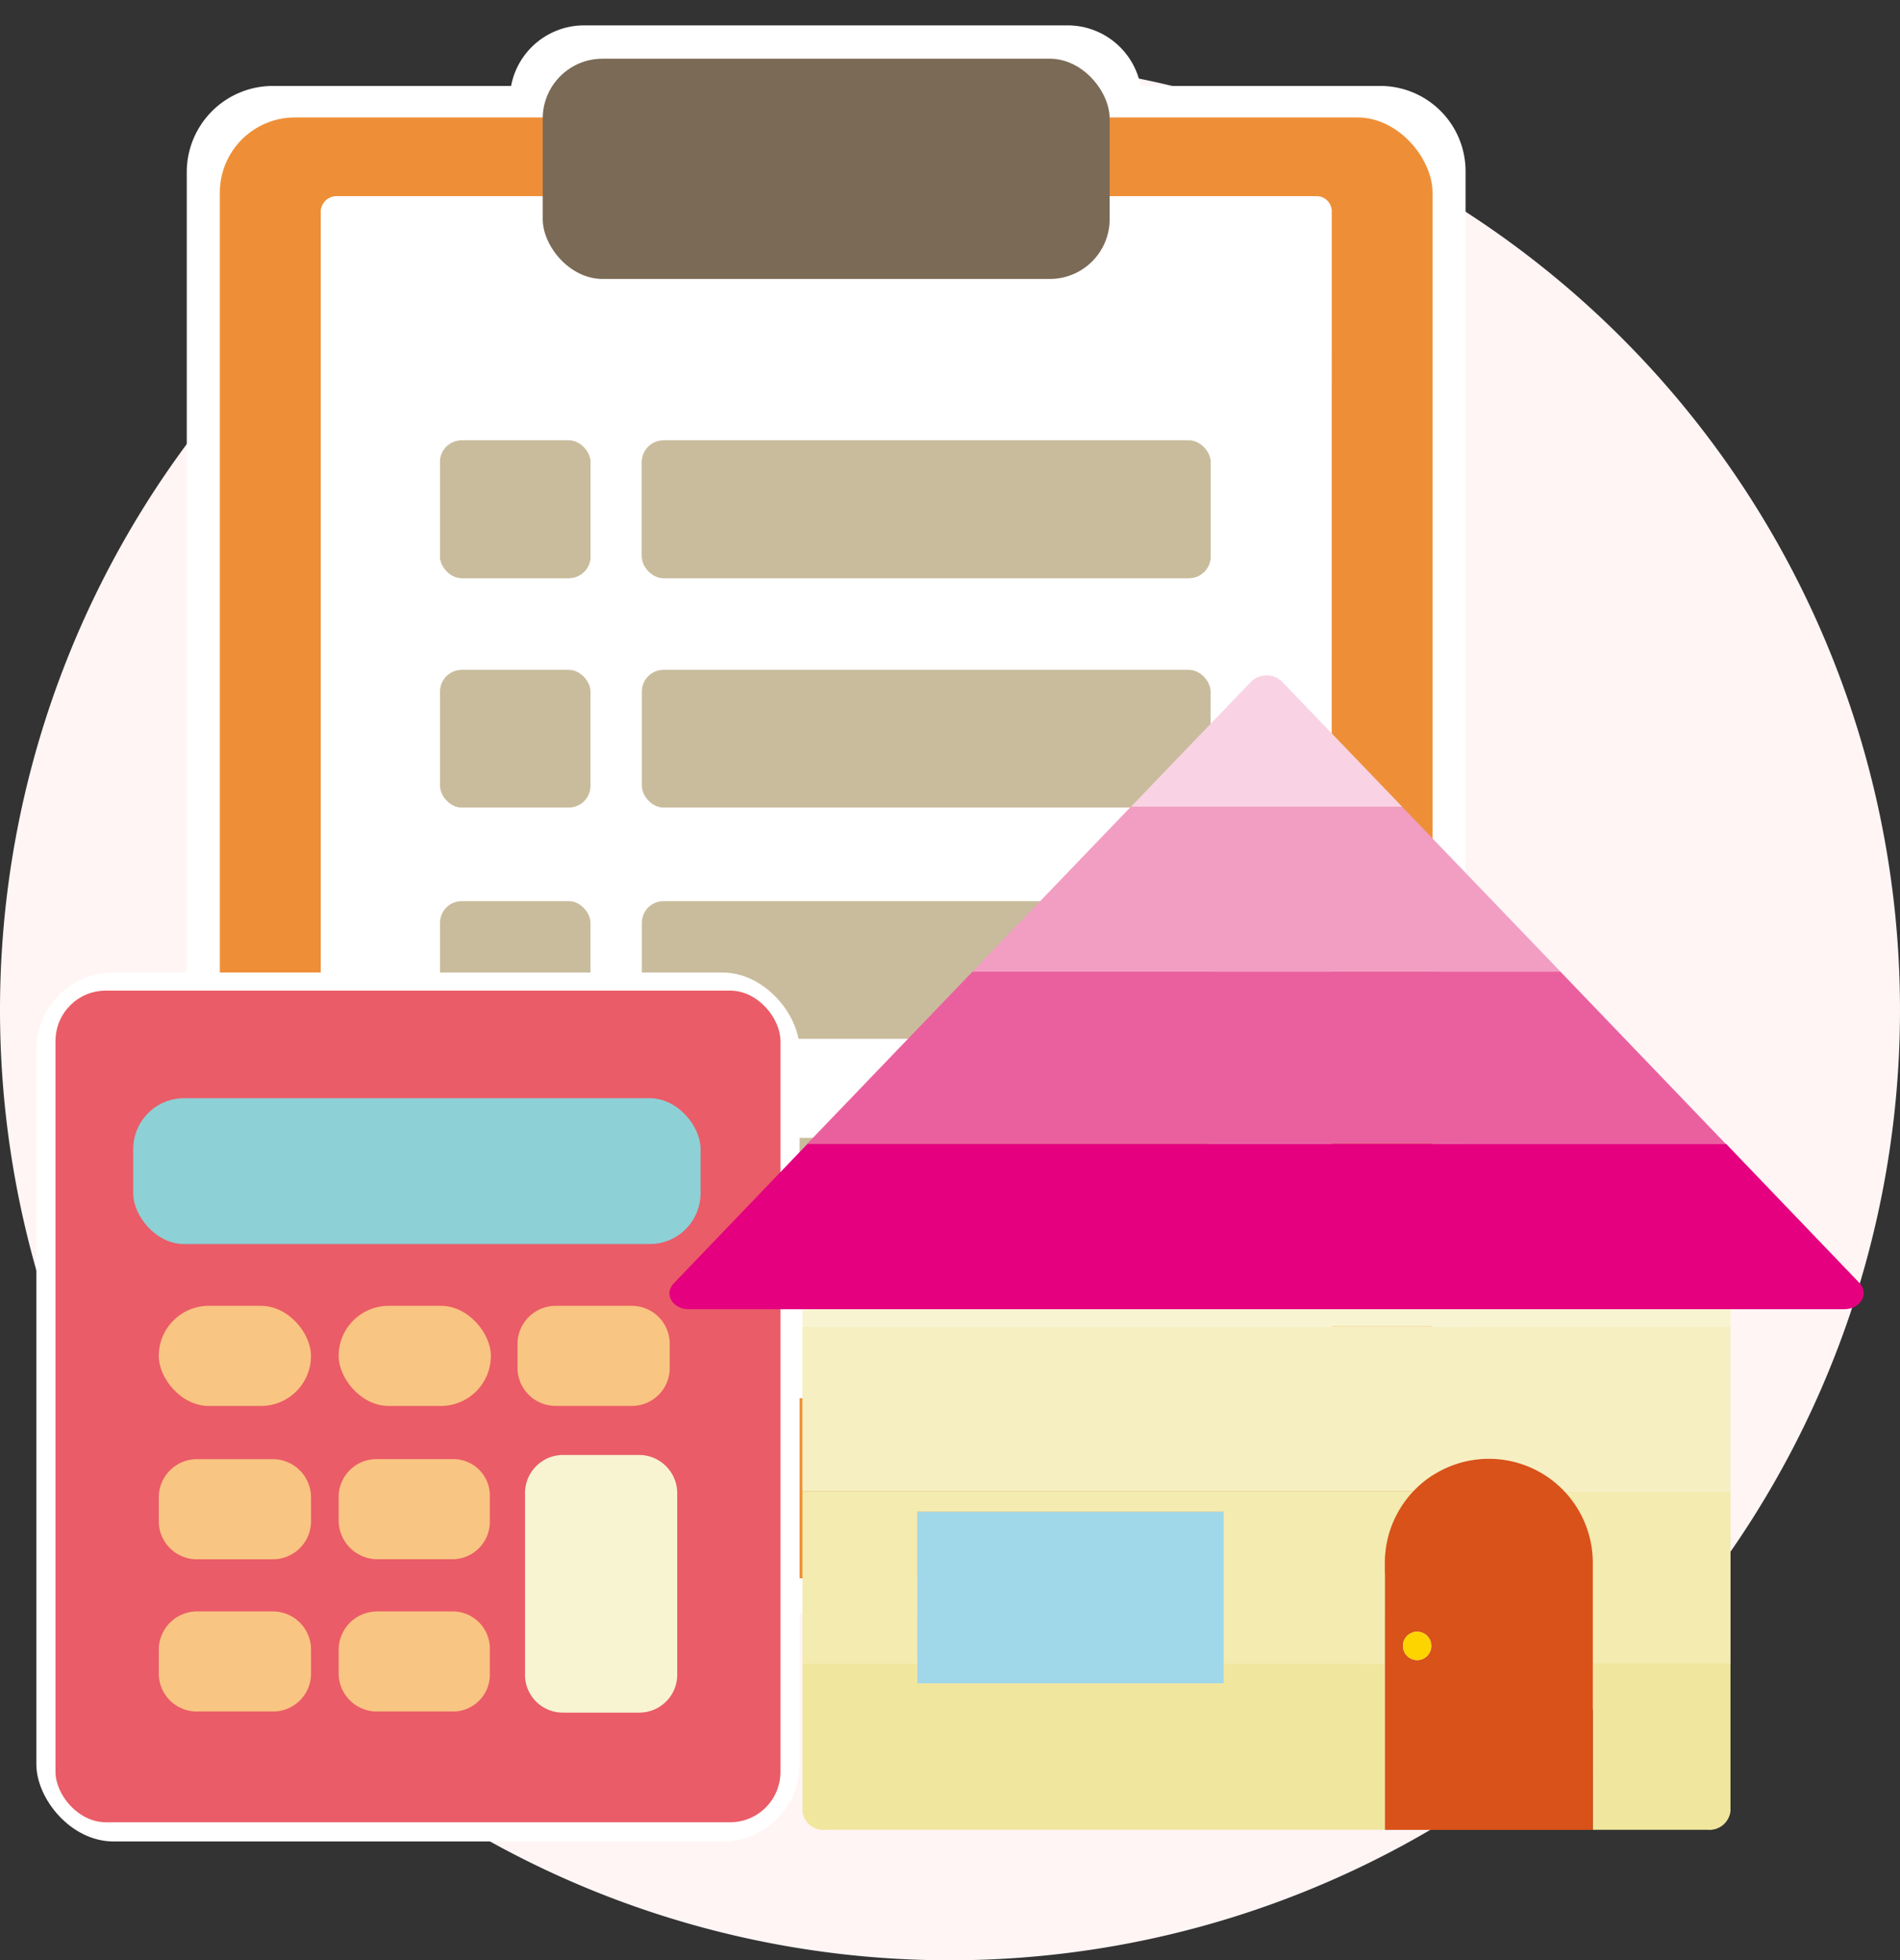
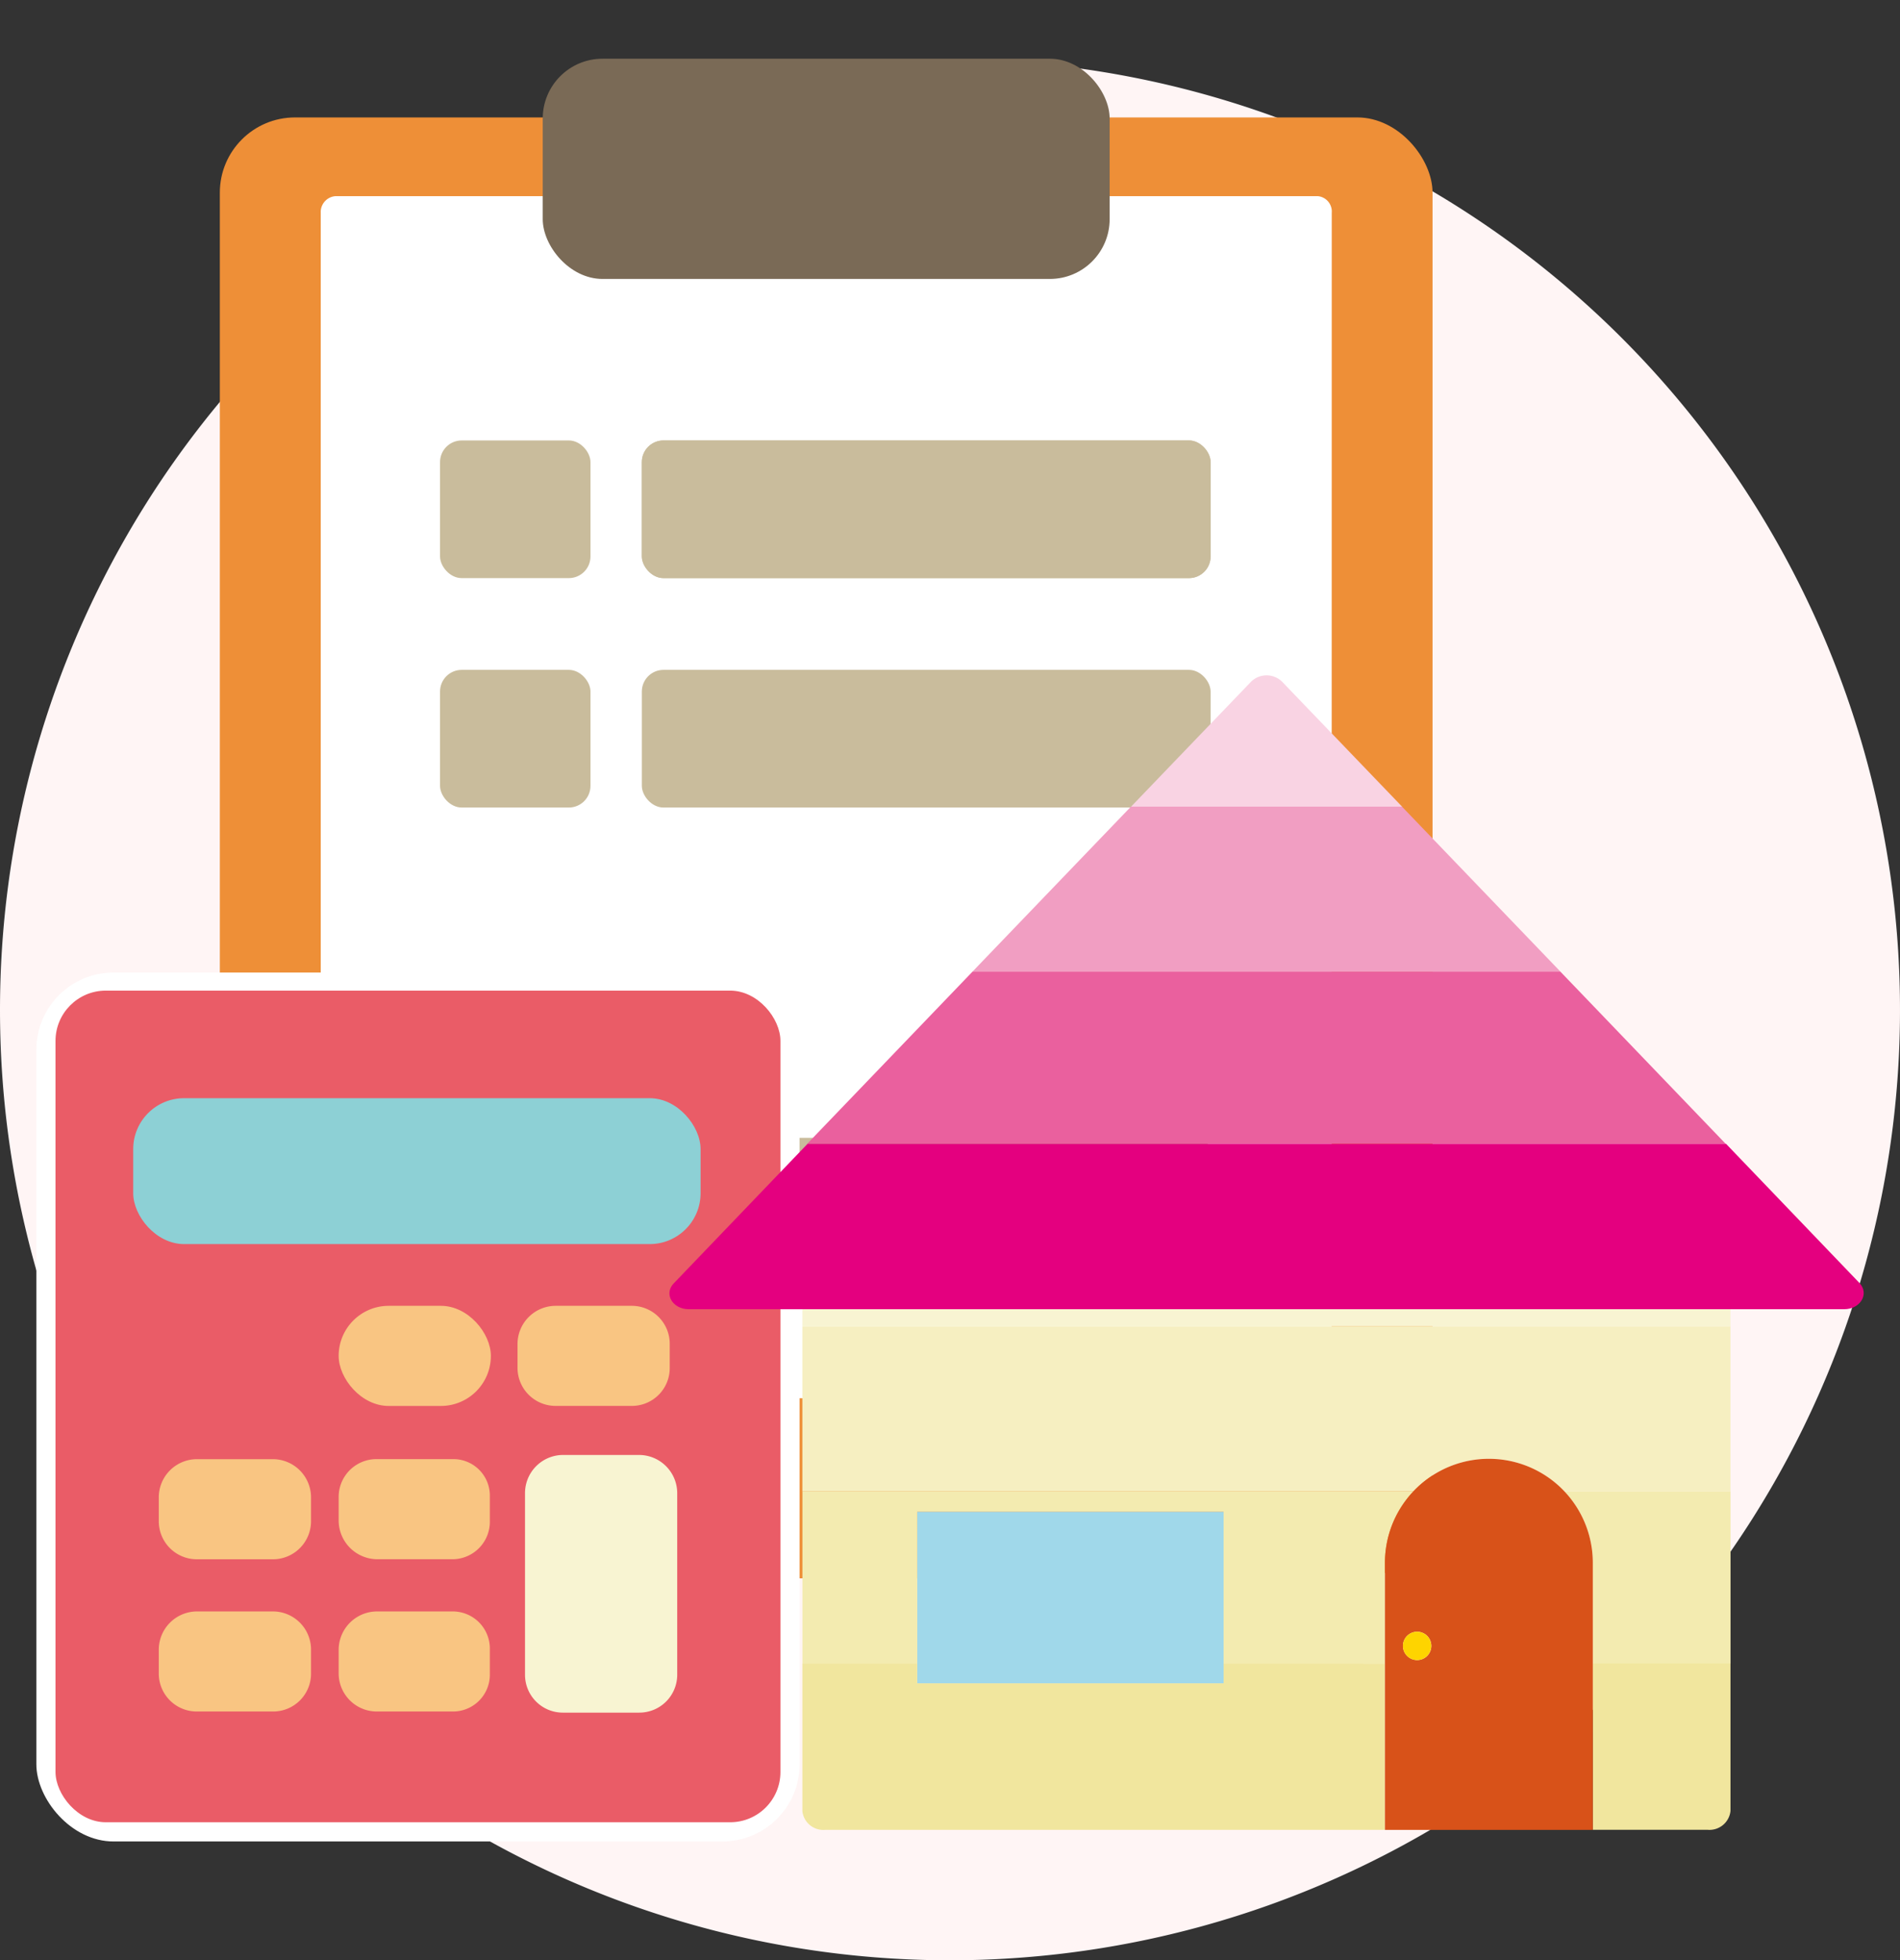
<svg xmlns="http://www.w3.org/2000/svg" width="37" height="38.16" viewBox="0 0 37 38.16">
  <rect x="0" y="0" width="37" height="38.16" fill="#333333" stroke="none" />
  <g transform="translate(-485 2625.16)">
    <path d="M18.5,0A18.5,18.5,0,1,1,0,18.5,18.5,18.5,0,0,1,18.5,0Z" transform="translate(485 -2624)" fill="#fff5f5" />
    <g transform="translate(-5180.292 -3983.66)">
      <g transform="translate(5668.93 1359)">
-         <path d="M5671.856,1389.9h21.556a1.672,1.672,0,0,0,1.663-1.67v-26.4a1.661,1.661,0,0,0-1.663-1.657h-4.665a1.447,1.447,0,0,0-1.423-1.179h-9.413a1.447,1.447,0,0,0-1.423,1.179h-4.633a1.678,1.678,0,0,0-1.683,1.657v26.4A1.689,1.689,0,0,0,5671.856,1389.9Z" transform="translate(-5670.173 -1359)" fill="#fff" stroke="rgba(0,0,0,0)" stroke-miterlimit="10" stroke-width="1" />
        <rect width="23.616" height="28.439" rx="1.464" transform="translate(0.643 1.786)" fill="#ee8f37" stroke="rgba(0,0,0,0)" stroke-miterlimit="10" stroke-width="1" />
        <path d="M5693.574,1386.8a.3.3,0,0,1-.276.329h-19.115a.313.313,0,0,1-.295-.329v-22.747a.31.31,0,0,1,.295-.325H5693.3a.3.3,0,0,1,.276.325Z" transform="translate(-5671.28 -1360.41)" fill="#fff" stroke="rgba(0,0,0,0)" stroke-miterlimit="10" stroke-width="1" />
        <rect width="11.04" height="4.287" rx="1.164" transform="translate(6.931 0.643)" fill="#7a6a56" stroke="rgba(0,0,0,0)" stroke-miterlimit="10" stroke-width="1" />
        <g transform="translate(4.931 8.074)">
-           <rect width="2.93" height="2.68" rx="0.422" fill="#c9bc9c" stroke="rgba(0,0,0,0)" stroke-miterlimit="10" stroke-width="1" />
          <rect width="11.076" height="2.68" rx="0.422" transform="translate(3.93)" fill="#c9bc9c" stroke="rgba(0,0,0,0)" stroke-miterlimit="10" stroke-width="1" />
          <rect width="2.93" height="2.68" rx="0.422" fill="#c9bc9c" stroke="rgba(0,0,0,0)" stroke-miterlimit="10" stroke-width="1" />
          <rect width="11.076" height="2.68" rx="0.422" transform="translate(3.93)" fill="#c9bc9c" stroke="rgba(0,0,0,0)" stroke-miterlimit="10" stroke-width="1" />
          <rect width="2.93" height="2.68" rx="0.422" transform="translate(0 4.466)" fill="#c9bc9c" stroke="rgba(0,0,0,0)" stroke-miterlimit="10" stroke-width="1" />
          <rect width="11.076" height="2.68" rx="0.422" transform="translate(3.93 4.466)" fill="#c9bc9c" stroke="rgba(0,0,0,0)" stroke-miterlimit="10" stroke-width="1" />
-           <rect width="2.93" height="2.68" rx="0.422" transform="translate(0 8.968)" fill="#c9bc9c" stroke="rgba(0,0,0,0)" stroke-miterlimit="10" stroke-width="1" />
-           <rect width="11.076" height="2.68" rx="0.422" transform="translate(3.93 8.968)" fill="#c9bc9c" stroke="rgba(0,0,0,0)" stroke-miterlimit="10" stroke-width="1" />
          <path d="M5680.126,1392.225a.289.289,0,0,1-.291.293H5677.5a.3.3,0,0,1-.3-.293v-2.087a.3.3,0,0,1,.3-.3h2.337a.3.3,0,0,1,.291.3Z" transform="translate(-5677.196 -1376.262)" fill="#c9bc9c" stroke="rgba(0,0,0,0)" stroke-miterlimit="10" stroke-width="1" />
          <path d="M5693.869,1392.225a.288.288,0,0,1-.291.293H5683.1a.3.3,0,0,1-.3-.293v-2.087a.3.3,0,0,1,.3-.3h10.482a.294.294,0,0,1,.291.3Z" transform="translate(-5678.863 -1376.262)" fill="#c9bc9c" stroke="rgba(0,0,0,0)" stroke-miterlimit="10" stroke-width="1" />
        </g>
      </g>
      <g transform="translate(5666 1377.432)">
        <rect width="14.863" height="16.915" rx="1.503" fill="#fff" stroke="rgba(0,0,0,0)" stroke-miterlimit="10" stroke-width="1" />
        <rect width="14.117" height="16.189" rx="0.979" transform="translate(0.373 0.352)" fill="#ea5c67" stroke="rgba(0,0,0,0)" stroke-miterlimit="10" stroke-width="1" />
        <rect width="11.049" height="2.84" rx="0.991" transform="translate(1.886 2.446)" fill="#8dd0d5" stroke="rgba(0,0,0,0)" stroke-miterlimit="10" stroke-width="1" />
        <g transform="translate(2.384 6.488)">
          <path d="M5672.36,1399.951a.742.742,0,0,1-.739.746h-1.489a.741.741,0,0,1-.737-.746v-.454a.744.744,0,0,1,.737-.749h1.489a.745.745,0,0,1,.739.749Z" transform="translate(-5669.395 -1395.763)" fill="#f9c582" stroke="rgba(0,0,0,0)" stroke-miterlimit="10" stroke-width="1" />
          <path d="M5677.329,1399.946a.73.73,0,0,1-.716.75h-1.48a.756.756,0,0,1-.748-.75v-.472a.736.736,0,0,1,.748-.727h1.48a.71.71,0,0,1,.716.727Z" transform="translate(-5670.882 -1395.763)" fill="#f9c582" stroke="rgba(0,0,0,0)" stroke-miterlimit="10" stroke-width="1" />
          <path d="M5682.517,1402.914a.738.738,0,0,1-.743.732h-1.48a.736.736,0,0,1-.741-.732v-3.543a.743.743,0,0,1,.741-.741h1.48a.745.745,0,0,1,.743.741Z" transform="translate(-5672.421 -1395.727)" fill="#f8f4d2" stroke="rgba(0,0,0,0)" stroke-miterlimit="10" stroke-width="1" />
-           <rect width="2.964" height="1.949" rx="0.974" transform="translate(0)" fill="#f9c582" stroke="rgba(0,0,0,0)" stroke-miterlimit="10" stroke-width="1" />
          <rect width="2.964" height="1.949" rx="0.974" transform="translate(3.503)" fill="#f9c582" stroke="rgba(0,0,0,0)" stroke-miterlimit="10" stroke-width="1" />
          <path d="M5682.31,1395.7a.736.736,0,0,1-.731.744h-1.495a.741.741,0,0,1-.738-.744v-.456a.744.744,0,0,1,.738-.748h1.495a.739.739,0,0,1,.731.748Z" transform="translate(-5672.36 -1394.496)" fill="#f9c582" stroke="rgba(0,0,0,0)" stroke-miterlimit="10" stroke-width="1" />
          <path d="M5672.36,1404.184a.737.737,0,0,1-.741.734h-1.48a.739.739,0,0,1-.744-.734v-.472a.746.746,0,0,1,.744-.742h1.48a.743.743,0,0,1,.741.742Z" transform="translate(-5669.395 -1397.021)" fill="#f9c582" stroke="rgba(0,0,0,0)" stroke-miterlimit="10" stroke-width="1" />
          <path d="M5677.329,1404.184a.717.717,0,0,1-.716.734h-1.48a.743.743,0,0,1-.748-.734v-.472a.749.749,0,0,1,.748-.742h1.48a.723.723,0,0,1,.716.742Z" transform="translate(-5670.882 -1397.021)" fill="#f9c582" stroke="rgba(0,0,0,0)" stroke-miterlimit="10" stroke-width="1" />
        </g>
      </g>
      <g transform="translate(5678.324 1371.646)">
        <rect width="18.074" height="0.336" transform="translate(2.593 12.339)" fill="#f8f4d2" stroke="rgba(0,0,0,0)" stroke-miterlimit="10" stroke-width="1" />
        <path d="M5687.248,1398.277h11.9a2.018,2.018,0,0,1,2.937,0h3.237v-3.211h-18.074Z" transform="translate(-5684.655 -1382.391)" fill="#f6efc1" stroke="rgba(0,0,0,0)" stroke-miterlimit="10" stroke-width="1" />
        <path d="M5689.485,1400.038h5.966v2.953h3.142v-1.961a2.015,2.015,0,0,1,.556-1.39h-11.9v3.351h2.237Z" transform="translate(-5684.655 -1383.754)" fill="#f3ebb0" stroke="rgba(0,0,0,0)" stroke-miterlimit="10" stroke-width="1" />
        <path d="M5708.938,1401.03v1.961h2.681v-3.351h-3.237A2.015,2.015,0,0,1,5708.938,1401.03Z" transform="translate(-5690.951 -1383.754)" fill="#f3ebb0" stroke="rgba(0,0,0,0)" stroke-miterlimit="10" stroke-width="1" />
        <path d="M5695.451,1404.413v.385h-5.966v-.385h-2.237v2.871a.41.41,0,0,0,.443.367h10.9v-3.237Z" transform="translate(-5684.655 -1385.176)" fill="#f1e69e" stroke="rgba(0,0,0,0)" stroke-miterlimit="10" stroke-width="1" />
        <path d="M5709.173,1407.65h2.238a.411.411,0,0,0,.443-.367v-2.871h-2.682Z" transform="translate(-5691.187 -1385.176)" fill="#f1e69e" stroke="rgba(0,0,0,0)" stroke-miterlimit="10" stroke-width="1" />
        <path d="M5699.3,1377.131a.432.432,0,0,0-.594,0l-2.343,2.439h5.28Z" transform="translate(-5687.37 -1377.012)" fill="#f9d3e3" stroke="rgba(0,0,0,0)" stroke-miterlimit="10" stroke-width="1" />
        <path d="M5700.331,1380.655h-5.279l-3.085,3.211h11.449Z" transform="translate(-5686.061 -1378.098)" fill="#f19ec2" stroke="rgba(0,0,0,0)" stroke-miterlimit="10" stroke-width="1" />
        <path d="M5702.049,1385.229H5690.6l-3.219,3.351h17.886Z" transform="translate(-5684.694 -1379.46)" fill="#ea609e" stroke="rgba(0,0,0,0)" stroke-miterlimit="10" stroke-width="1" />
        <path d="M5683.934,1393.222h22.5c.318,0,.495-.3.3-.509l-2.6-2.711h-17.886l-2.6,2.711C5683.44,1392.918,5683.617,1393.222,5683.934,1393.222Z" transform="translate(-5683.554 -1380.882)" fill="#e4007f" stroke="rgba(0,0,0,0)" stroke-miterlimit="10" stroke-width="1" />
        <path d="M5707.455,1400.761a2.024,2.024,0,0,0-4.048,0v5.2h4.048v-5.2Zm-3.422,1.894a.276.276,0,1,1,.277-.277A.276.276,0,0,1,5704.033,1402.655Z" transform="translate(-5689.469 -1383.485)" fill="#d85219" stroke="rgba(0,0,0,0)" stroke-miterlimit="10" stroke-width="1" />
        <path d="M5704.182,1403.531a.276.276,0,1,0,.276.276A.276.276,0,0,0,5704.182,1403.531Z" transform="translate(-5689.618 -1384.913)" fill="#fed400" stroke="rgba(0,0,0,0)" stroke-miterlimit="10" stroke-width="1" />
        <path d="M5690.435,1400.207v3.338h5.965v-3.338Z" transform="translate(-5685.604 -1383.923)" fill="#a0d8ea" stroke="rgba(0,0,0,0)" stroke-miterlimit="10" stroke-width="1" />
      </g>
    </g>
  </g>
</svg>